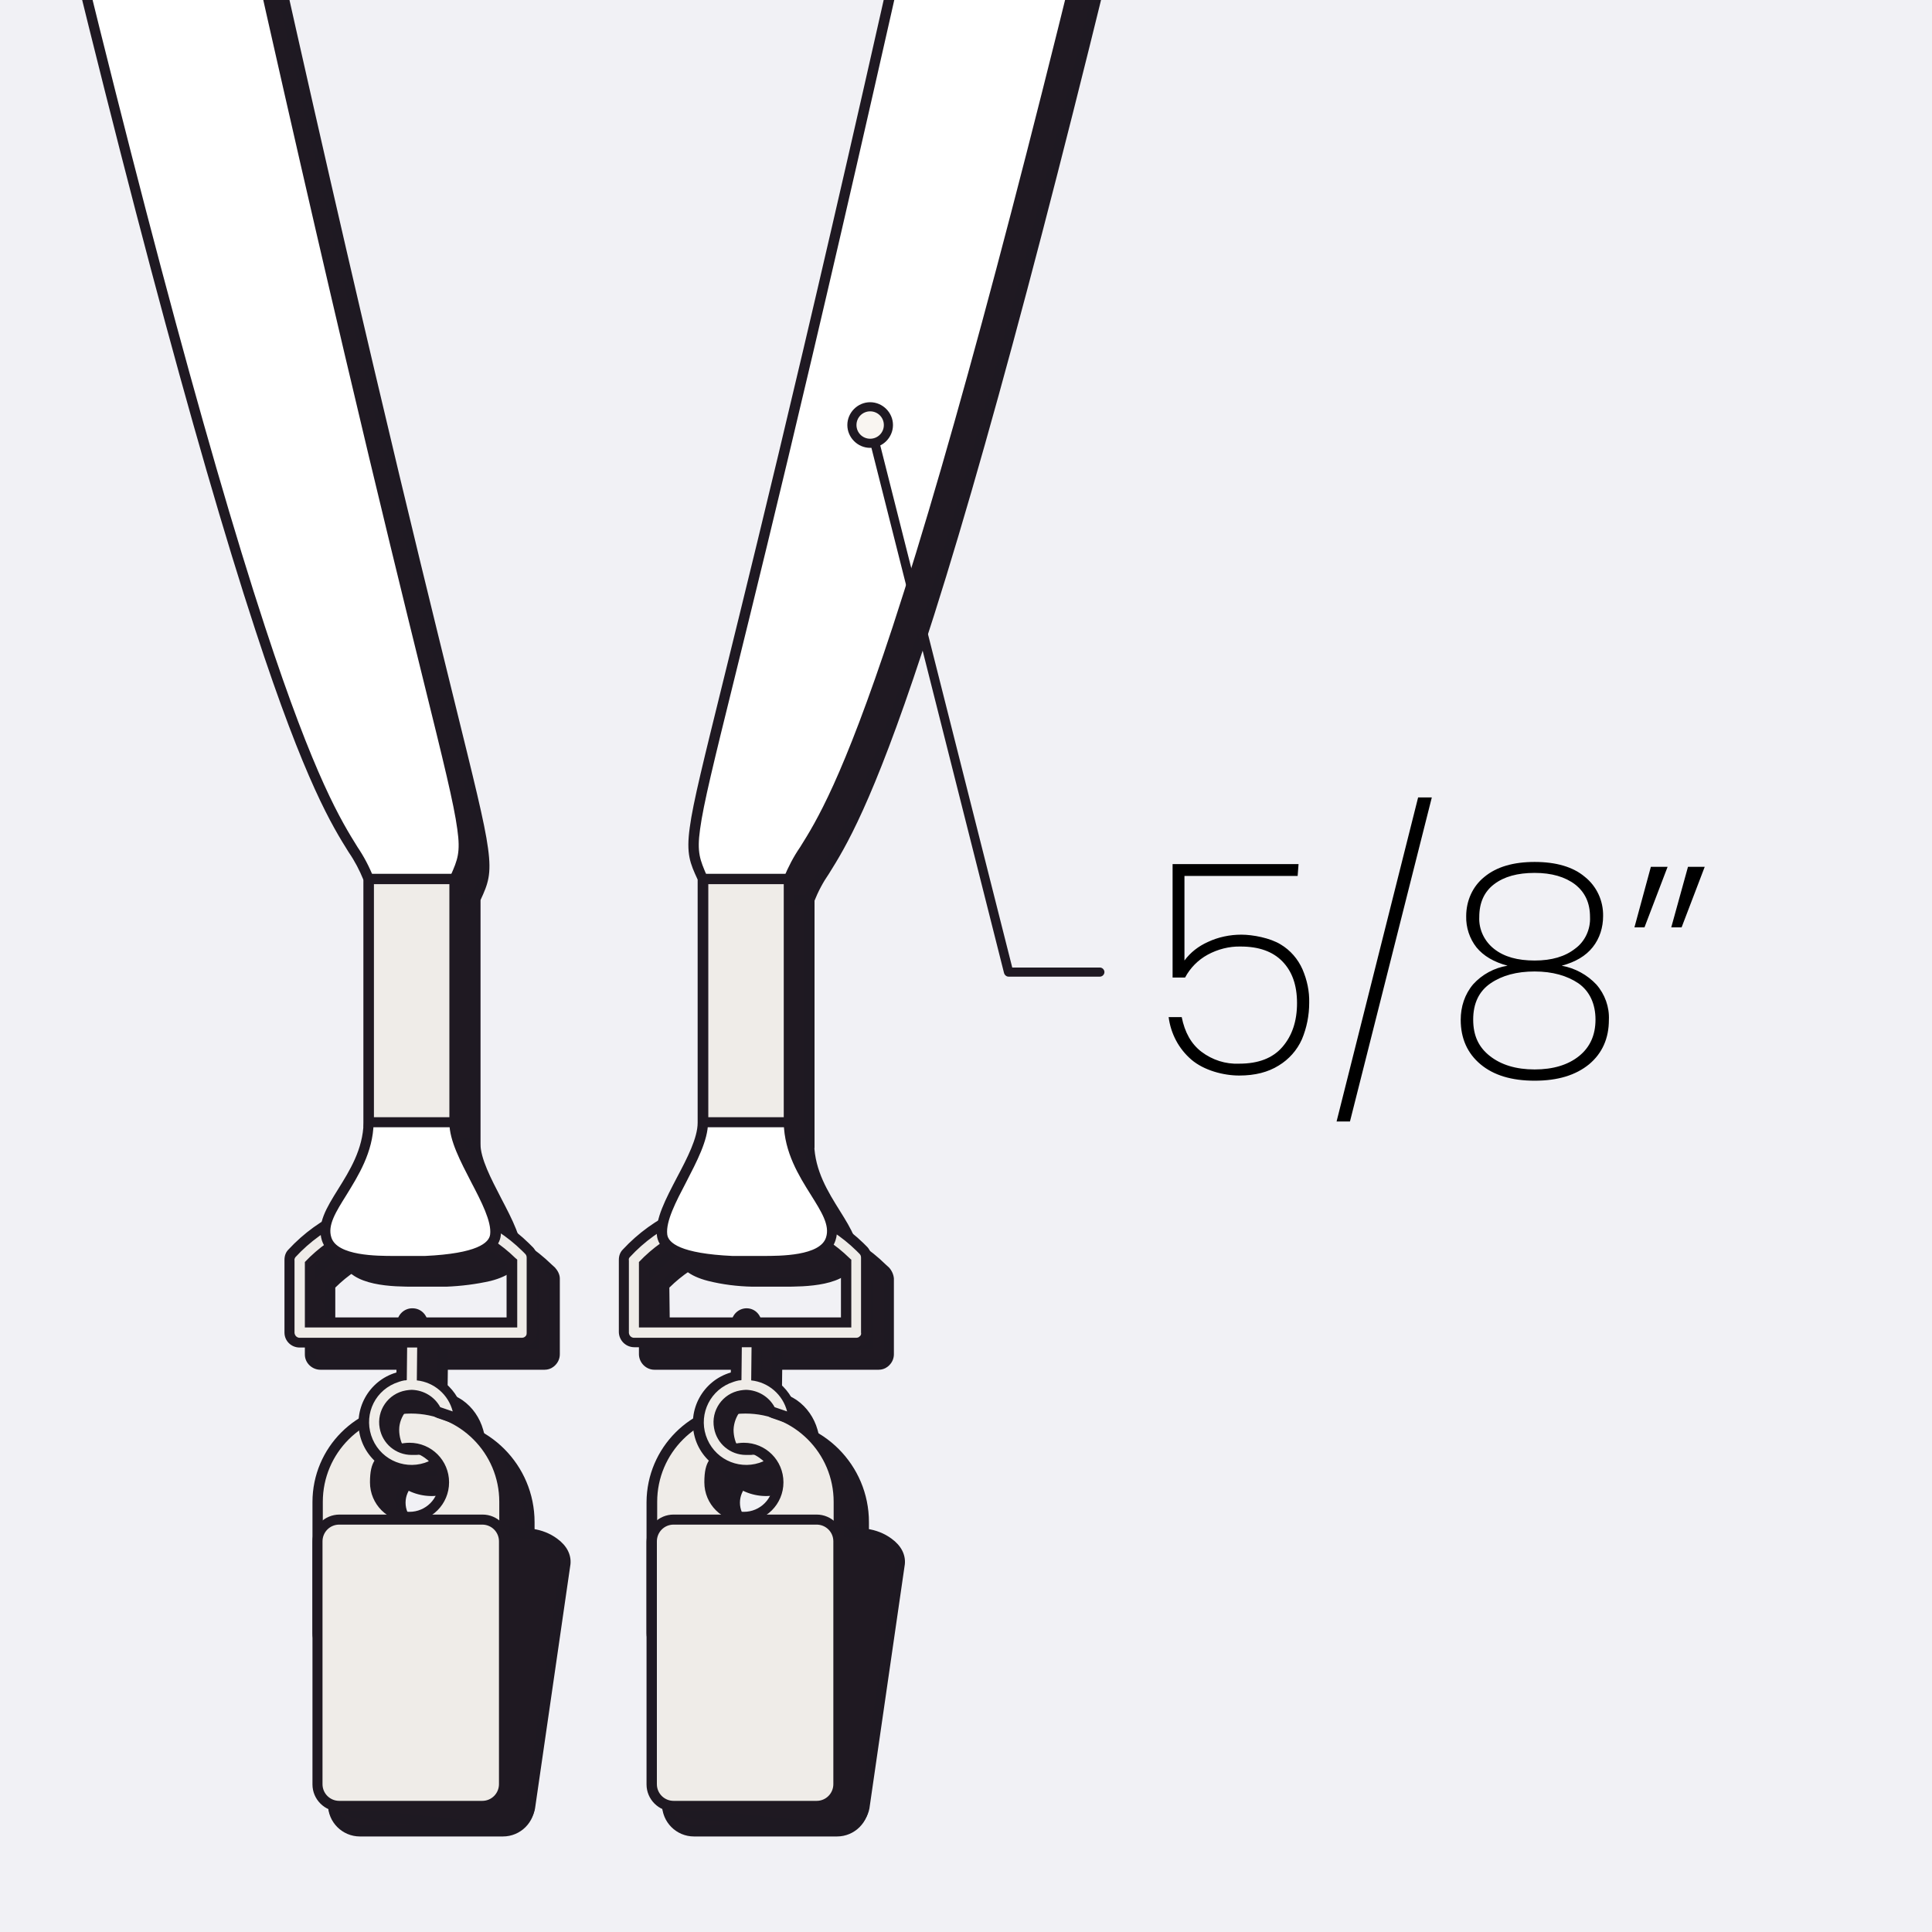
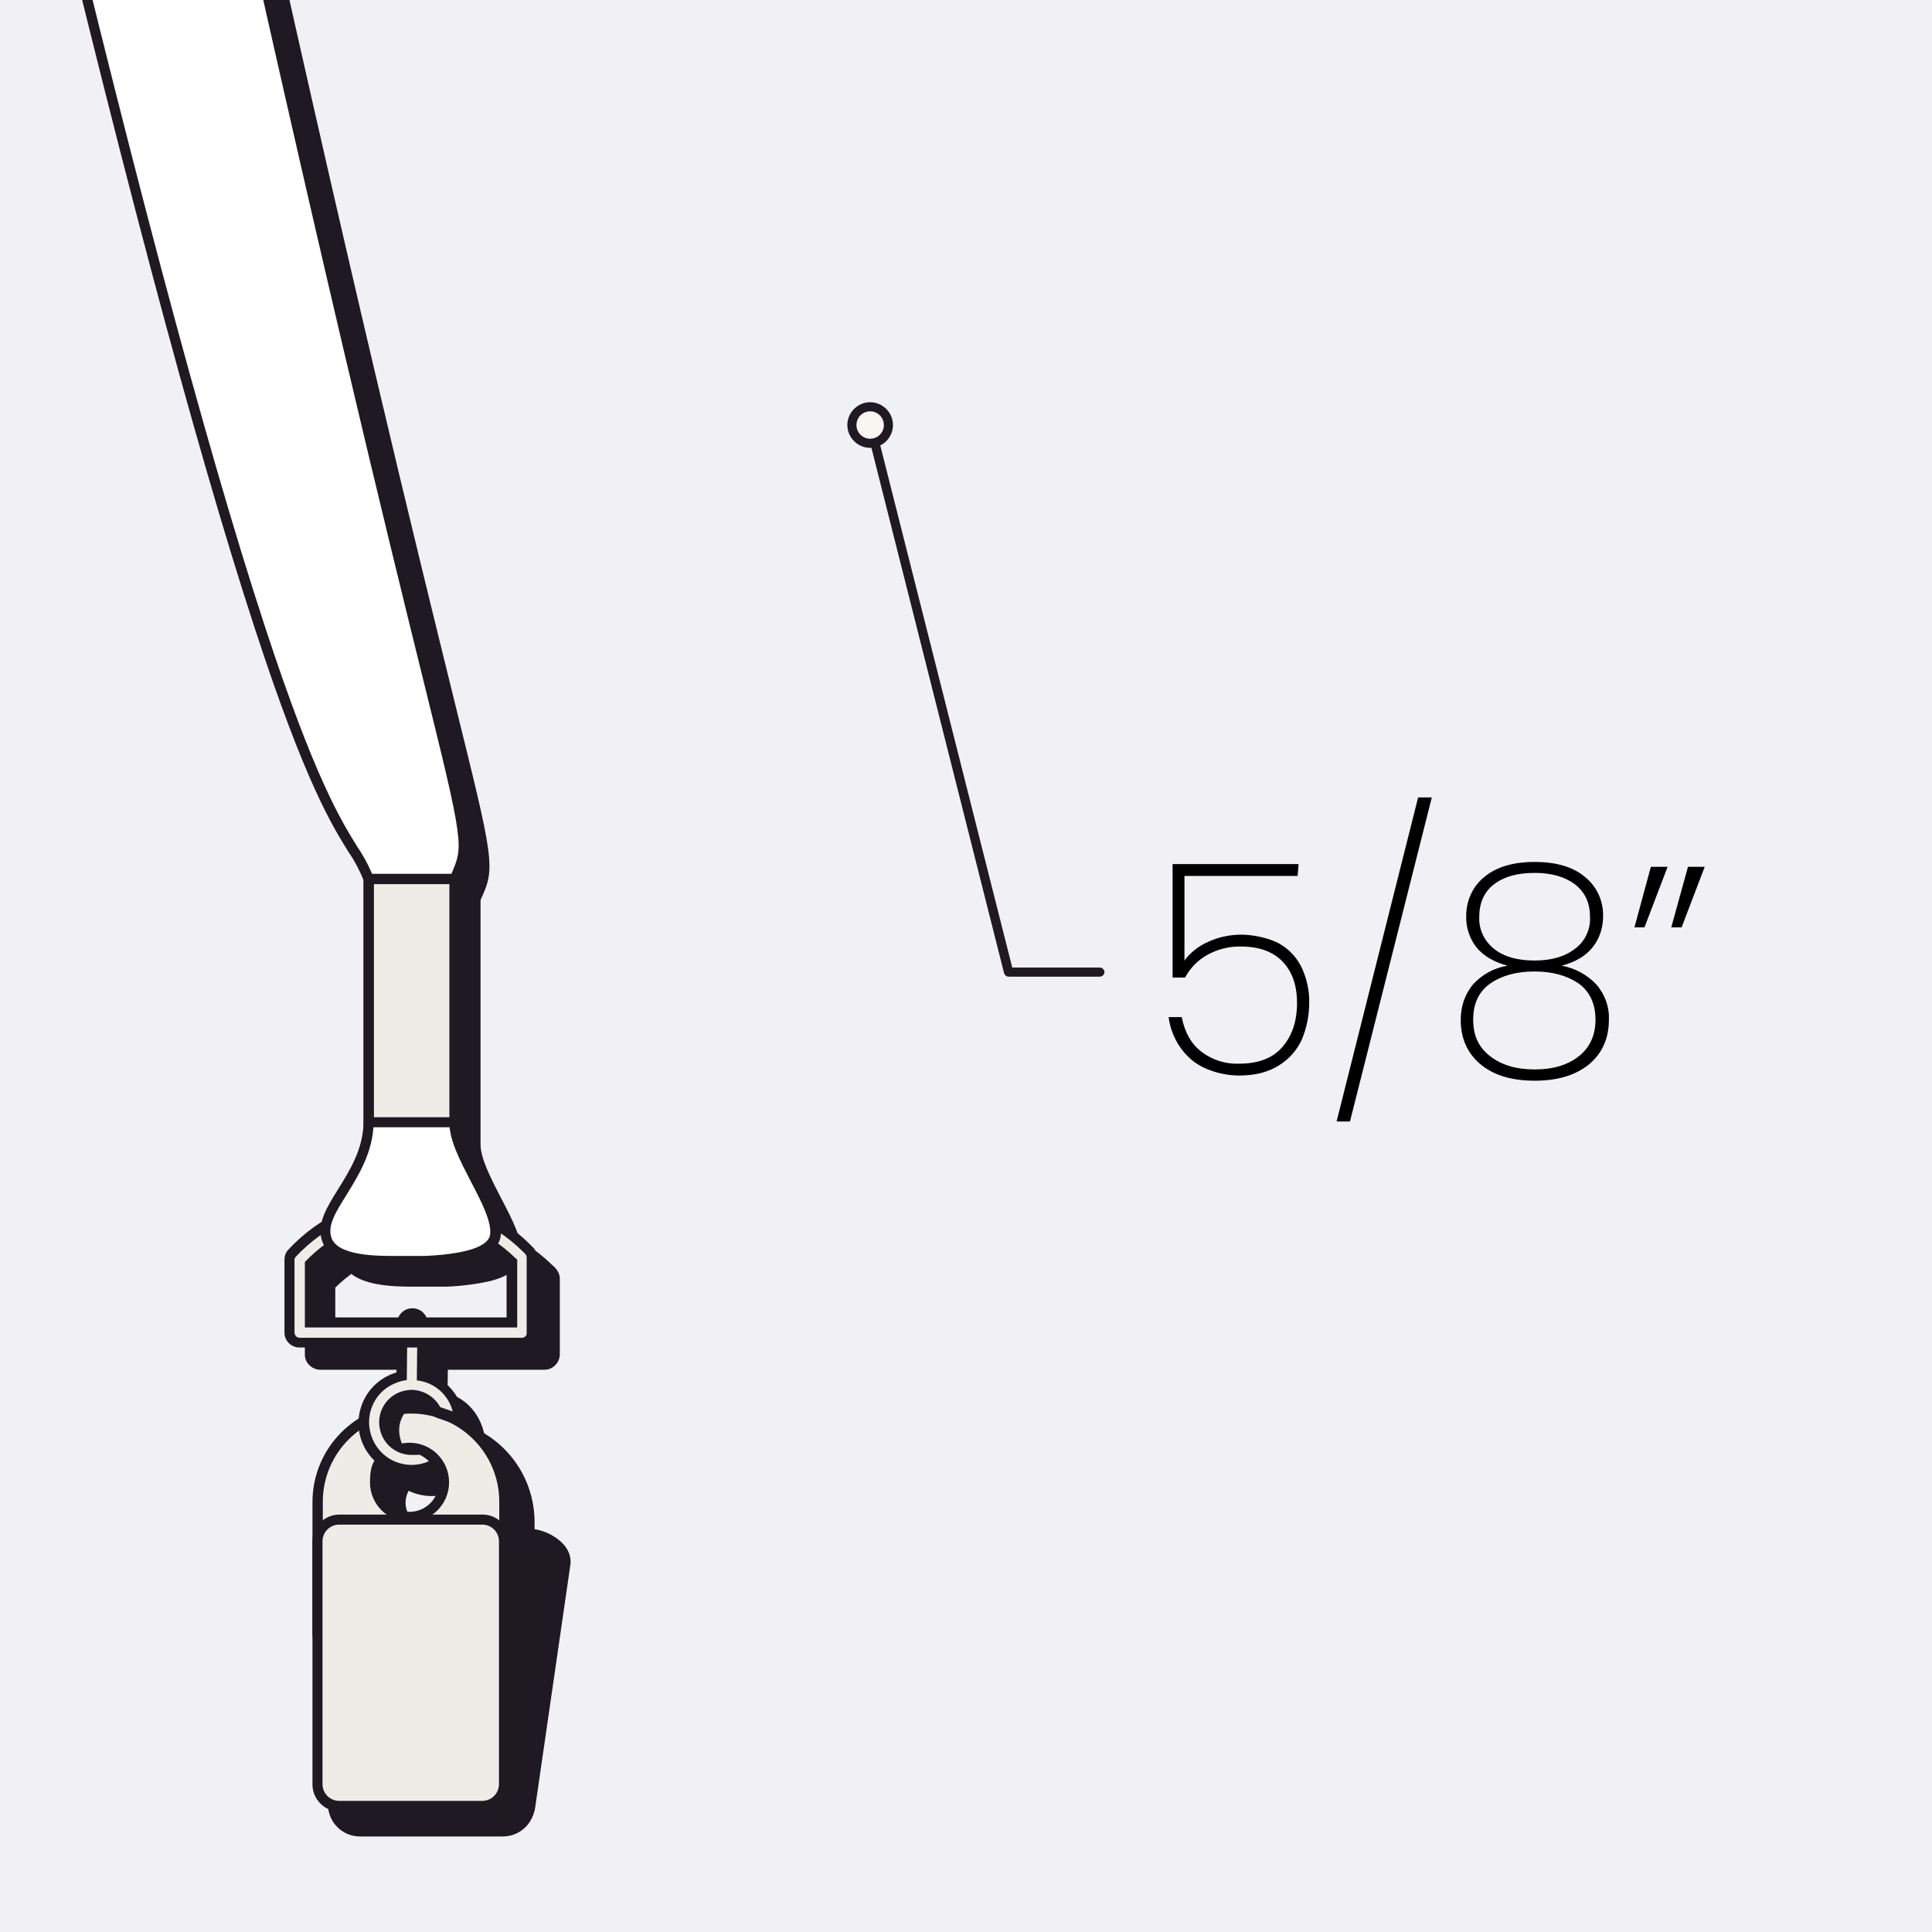
<svg xmlns="http://www.w3.org/2000/svg" id="Layer_1" data-name="Layer 1" version="1.1" viewBox="0 0 635 635">
  <defs>
    <style>
      .cls-1 {
        fill: #f9f5f1;
      }

      .cls-1, .cls-2, .cls-3, .cls-4, .cls-5, .cls-6, .cls-7, .cls-8 {
        stroke-width: 0px;
      }

      .cls-2 {
        fill: #f1f1f5;
      }

      .cls-3 {
        fill: #efece8;
      }

      .cls-9 {
        clip-path: url(#clippath);
      }

      .cls-4 {
        fill: none;
      }

      .cls-5 {
        fill: #1e1922;
      }

      .cls-10 {
        clip-path: url(#clippath-1);
      }

      .cls-6 {
        fill: #000;
      }

      .cls-7 {
        fill: #1f1922;
      }

      .cls-8 {
        fill: #fff;
      }
    </style>
    <clipPath id="clippath">
-       <rect class="cls-4" x="6.7" y="0" width="374.2" height="621.7" />
-     </clipPath>
+       </clipPath>
    <clipPath id="clippath-1">
      <rect class="cls-4" x="6.7" y="0" width="374.2" height="621.7" />
    </clipPath>
  </defs>
  <g id="Group_6214" data-name="Group 6214">
    <g id="Group_5921" data-name="Group 5921">
      <rect id="Rectangle_7779" data-name="Rectangle 7779" class="cls-2" y="0" width="635" height="635" />
      <g id="Group_5920" data-name="Group 5920">
        <g>
          <g class="cls-9">
            <g id="Group_5919" data-name="Group 5919">
              <path id="Path_654008" data-name="Path 654008" class="cls-7" d="M266,295.8c8-22.2,25.2-2.8,112.9-373.5h-61.1c-82.2,373.7-89,352.7-79.9,373.5v80c0,11-14.5,27.5-13.4,36.8.8,7,14.9,8.2,23,8.6h9.1c6.6,0,20.9.2,23.3-7.2,3.1-9.9-13.4-20.3-13.8-38.2v-80Z" />
              <path id="Path_654009" data-name="Path 654009" class="cls-5" d="M257.5,422.9h-10.2c-4.9-.1-9.8-.7-14.6-1.9-6.2-1.6-9.6-4.4-10-8.2-.6-5.3,2.9-11.9,6.6-19,3.3-6.4,6.8-13,6.8-18v-79.9c-2.5-5.4-3.8-8.4-2.6-17.1,1.1-8.3,4.6-22.2,11.4-49.8,11.7-47.5,33.6-135.9,71.2-307l.3-1.3h64.6l-.5,2.1c-31.3,132.4-57.3,230.4-77.3,291.2-16.6,50.5-25.4,64.6-30.7,73.1-2,2.9-3.6,5.9-4.9,9.2v79.7c.2,8.8,4.6,15.8,8.4,21.9,3.8,6.1,7.1,11.3,5.3,16.8-2.6,8.2-16.9,8.2-23.8,8.2M247.4,419.5h10.1c5.6,0,18.8,0,20.7-6.1,1.3-4-1.5-8.4-5-14-3.9-6.2-8.7-13.9-8.9-23.6v-80.6c1.5-3.6,3.2-6.9,5.4-10.1,5.2-8.3,13.9-22.2,30.4-72.4,19.8-60.4,45.6-157.5,76.7-288.8h-57.7c-37.5,170.3-59.2,258.4-70.9,305.8-6.8,27.5-10.2,41.3-11.3,49.5-1.1,7.8,0,10.1,2.2,15.3l.4.9v80.3c0,5.8-3.7,12.8-7.2,19.6-3.3,6.3-6.7,12.8-6.2,17.1.3,2.9,4.2,6.4,21.3,7.1" />
              <path id="Path_654010" data-name="Path 654010" class="cls-7" d="M215.1,448.5h0c-1.8,0-3.3-1.5-3.3-3.3v-24c-.1-.8.2-1.7.8-2.3,9.9-10.7,23.7-17,38.3-17.3h1.5c14.1,0,27.6,5.5,37.7,15.3l1.1,1c.6.6,1,1.5,1,2.4v24.9c.1.9-.2,1.7-.9,2.4-.2.1-.3.3-.5.4-.6.4-1.2.6-1.9.6h-73.8ZM285.4,441.8v-20.1h-.1c-8.8-8.6-20.7-13.4-33-13.4h-1.3c-12.3.3-24,5.4-32.6,14.3v19.3h67Z" />
              <path id="Path_654011" data-name="Path 654011" class="cls-5" d="M252.3,403.2c13.6,0,26.7,5.3,36.5,14.8l1.1,1c.3.3.5.7.5,1.2v24.9c.1.4,0,.9-.4,1.2-.1.1-.2.1-.3.2-.3.2-.6.3-.9.3h-73.6c-.9,0-1.7-.7-1.7-1.7h0v-24c-.1-.4,0-.8.4-1.1,9.6-10.4,22.9-16.5,37.1-16.8h1.3M216.8,443.5h70.3v-22.5c-.1,0-.7-.5-.7-.5-9.1-8.9-21.4-13.9-34.2-13.9h-1.3c-13,.3-25.3,5.8-34.3,15.2l.2,21.7M252.3,399.9h-1.5c-15,.4-29.3,6.8-39.5,17.9-.9.9-1.3,2.2-1.3,3.4v24c.1,2.8,2.4,5,5.1,5h73.7c1,0,2-.3,2.8-.9.3-.2.5-.4.7-.6,1-1,1.5-2.3,1.5-3.6v-24.9c-.1-1.3-.7-2.6-1.6-3.6l-1.1-1c-10.3-10.1-24.3-15.8-38.8-15.7M220,423.2c8.3-8.2,19.4-13,31-13.3h1.3c11.7,0,22.9,4.5,31.4,12.5v17.8c.1,0-63.5,0-63.5,0l-.2-17Z" />
              <path id="Path_654012" data-name="Path 654012" class="cls-7" d="M226.9,551c-4.2,0-7.6-3.4-7.6-7.6v-43.1c0-17.9,14.5-32.3,32.3-32.3s32.3,14.5,32.3,32.3v43.1c0,4.2-3.4,7.6-7.6,7.6h-49.4ZM251.2,484.2c-5.3,0-9.7,4.3-9.6,9.7,0,5.3,4.3,9.7,9.7,9.6,5.3,0,9.7-4.3,9.6-9.7,0-1.9-.6-3.7-1.6-5.3-1.8-2.6-4.8-4.3-8.1-4.3" />
              <path id="Path_654013" data-name="Path 654013" class="cls-5" d="M251.6,469.6c16.9,0,30.7,13.7,30.7,30.7v43.1c0,3.3-2.7,5.9-5.9,5.9h-49.6c-3.3,0-5.9-2.7-5.9-5.9v-43.1c0-16.9,13.8-30.7,30.7-30.7M251.2,505.2c6.3,0,11.3-5.1,11.3-11.3s-5.1-11.3-11.3-11.3-11.3,5.1-11.3,11.3.7,4.4,1.9,6.2c2,3.2,5.6,5.1,9.4,5.1M251.6,466.3c-18.8,0-34,15.2-34,34v43.1c0,5.1,4.1,9.2,9.2,9.2h49.6c5.1,0,9.2-4.1,9.2-9.2v-43.1c0-18.8-15.2-34-34-34M251.2,501.9c-4.4,0-8-3.6-8-8s3.6-8,8-8,8,3.6,8,8-1.4,5.2-3.6,6.7c-1.3.8-2.8,1.3-4.4,1.3" />
              <path id="Path_654014" data-name="Path 654014" class="cls-7" d="M251.9,490c-8.6,0-15.6-7-15.6-15.7s5.2-13.7,12.4-15.3l.2-17.4c0-1.8,1.6-3.3,3.4-3.2,1.8,0,3.2,1.5,3.2,3.3l-.2,17.4c2,.4,3.9,1.2,5.6,2.4,3,2.1,5.2,5.2,6.1,8.8l.8,3-7.6-2.6-.3-.6c-.7-1.3-1.6-2.3-2.8-3.2-4.1-2.8-9.7-1.8-12.5,2.3-2.8,4.1-1.8,9.7,2.3,12.5,1.5,1,3.3,1.6,5.1,1.6s1.2-.1,1.8-.2h0c1.6,0,5.2,2.2,5.5,3.6l.3,1.3-1.3.6c-2.2.9-4.3,1.4-6.4,1.4" />
              <path id="Path_654015" data-name="Path 654015" class="cls-5" d="M252.1,440c.9,0,1.7.7,1.7,1.7l-.2,18.9c5.7.6,10.4,4.7,11.8,10.2l-4.1-1.4c-.8-1.5-1.9-2.8-3.3-3.7-1.8-1.3-3.9-1.9-6.1-1.9s-1.3.1-1.9.2c-5.8,1-9.7,6.5-8.6,12.3.5,2.8,2.1,5.3,4.4,6.9,1.8,1.3,3.9,1.9,6.1,1.9s1.4-.1,2.1-.2h.1c.8,0,3.8,2.2,3.5,2.3-7.1,3.1-15.3-.1-18.4-7.2-2-4.5-1.4-9.6,1.4-13.6,2.1-3,5.4-5.1,9-5.7.3,0,.5,0,.8-.1l.2-18.8c-.1-1,.6-1.8,1.5-1.8M252.1,436.7h0c-2.7,0-5,2.2-5,5l-.2,16.1c-9.2,2.7-14.4,12.3-11.7,21.5s12.3,14.4,21.5,11.7c.7-.2,1.4-.5,2.1-.8l2.5-1.1-.5-2.7c-.5-2.4-5-4.9-6.7-4.9h-.7c-.5.2-.9.2-1.4.2-4.1,0-7.4-3.3-7.4-7.3s2.6-6.7,6.1-7.3c.4-.1.9-.1,1.3-.1,2.7,0,5.2,1.5,6.5,3.9l.6,1.2,1.2.4,4.1,1.4,5.9,2-1.6-6c-1.1-3.9-3.5-7.4-6.8-9.7-1.5-1-3.1-1.8-4.9-2.3l.2-16.1c-.1-2.8-2.3-5.1-5.1-5.1h0Z" />
              <path id="Rectangle_7780" data-name="Rectangle 7780" class="cls-7" d="M226.3,504h50.7c3.9,0,7,3.1,7,7v83.5c0,3.9-3.1,7-7,7h-50.7c-3.9,0-7-3.1-7-7v-83.5c0-3.9,3.1-7,7-7Z" />
              <path id="Path_654016" data-name="Path 654016" class="cls-5" d="M275.1,505.6c4,0,7.2,3.2,7.2,7.2v79.8c0,4-3.2,7.2-7.2,7.2h-47c-4,0-7.2-3.2-7.2-7.2h0v-79.8c0-4,3.2-7.2,7.2-7.2h47ZM275.1,502.3h-47c-5.8,0-10.5,4.7-10.5,10.5v79.8c0,5.8,4.7,10.5,10.5,10.5h47c5.8,0,10.5-4.7,10.5-10.5v-79.8c0-5.8-4.7-10.5-10.5-10.5" />
              <path id="Path_654017" data-name="Path 654017" class="cls-5" d="M275.1,506.1c4,0,7.2,3.2,7.2,7.2v79.8c0,4-3.2,7.2-7.2,7.2h-47c-4,0-7.2-3.2-7.2-7.2h0v-79.8c0-4,3.2-7.2,7.2-7.2h47ZM275.1,502.8h-47c-5.8,0-10.5,4.7-10.5,10.5v79.8c0,5.8,4.7,10.5,10.5,10.5h47c5.8,0,10.5-4.7,10.5-10.5v-79.8c0-5.8-4.7-10.5-10.5-10.5" />
              <path id="Path_654018" data-name="Path 654018" class="cls-7" d="M274.5,601.2l-46.7-5c-4.9-.5-8.4-4.9-7.9-9.8l8.4-79.3c.5-4.5,4.3-7.9,8.8-7.9l47.7,5c4.8.5,11.5,4.5,10.9,9.7l-11.5,79.5c-.5,4.5-4.3,7.9-8.8,7.8h-.9Z" />
              <path id="Path_654019" data-name="Path 654019" class="cls-5" d="M237.2,500.9h.8l46.7,5c3.9.4,9.9,3.9,9.5,7.8l-11.5,79.4c-.4,3.7-3.5,6.4-7.1,6.4h-.8l-46.7-5c-3.9-.4-6.8-3.9-6.4-7.9h0l8.4-79.3c.3-3.7,3.4-6.4,7.1-6.4M237.2,497.5h0c-5.4,0-9.9,4.1-10.4,9.4l-8.4,79.3c-.6,5.8,3.5,10.9,9.3,11.6h0l46.7,5c.4,0,.7,0,1.1,0,5.4,0,9.9-4.1,10.4-9.4l11.5-79.3c.3-3.1-1.2-6.1-4.4-8.4-2.3-1.7-5.1-2.8-8-3.2l-46.7-5c-.4,0-.7,0-1.1,0" />
-               <path id="Path_654020" data-name="Path 654020" class="cls-3" d="M244.9,462.9c-16.9,0-30.7,13.7-30.7,30.7h0v43.1c0,3.3,2.7,5.9,5.9,5.9h49.5c3.3,0,5.9-2.6,5.9-5.9h0v-43.1c.1-16.9-13.6-30.7-30.6-30.7h0M250.7,496.6c-5.2,3.4-12.3,2-15.7-3.3-3.4-5.2-2-12.3,3.3-15.7,5.2-3.4,12.2-2,15.7,3.2,3.4,5.4,1.9,12.4-3.3,15.8" />
              <path id="Path_654021" data-name="Path 654021" class="cls-7" d="M244.9,461.3c17.9,0,32.3,14.5,32.4,32.4v43.1c0,4.2-3.4,7.6-7.6,7.6h-49.6c-4.2,0-7.6-3.4-7.6-7.6v-43.1c.1-17.9,14.6-32.4,32.4-32.4ZM269.7,541c2.4,0,4.3-1.9,4.3-4.3h0v-43.1c0-16-13-29-29-29s-29,13-29,29h0v43.1c0,2.4,1.9,4.3,4.3,4.3h49.4ZM244.5,474.2c7.2,0,13,5.8,13,13s-5.8,13-13,13-13-5.8-13-13,2.2-8.5,5.9-10.9c2.1-1.4,4.6-2.1,7.1-2.1h0ZM244.5,496.9c5.3,0,9.7-4.3,9.6-9.7,0-5.3-4.3-9.7-9.7-9.6s-9.7,4.3-9.6,9.7c0,1.9.6,3.7,1.6,5.3,1.8,2.6,4.8,4.3,8.1,4.3h0Z" />
              <path id="Path_654022" data-name="Path 654022" class="cls-3" d="M245.2,483.3c-8.6,0-15.6-7-15.6-15.6s5.2-13.7,12.4-15.3l.2-17.4c0-1.8,1.6-3.3,3.4-3.2,1.8,0,3.2,1.5,3.2,3.3l-.2,17.4c2,.4,3.9,1.2,5.6,2.4,3,2.1,5.2,5.2,6.1,8.8.2.9-.3,1.8-1.2,2-.1,0-.3.1-.4.1-.2,0-.4,0-.5-.1l-4.1-1.4c-.4-.1-.7-.4-.9-.8-.7-1.3-1.6-2.3-2.8-3.2-4.1-2.8-9.7-1.8-12.5,2.3-2.8,4.1-1.8,9.7,2.3,12.5,1.5,1,3.3,1.6,5.1,1.6s1.2-.1,1.8-.2h0c1.6,0,5.2,2.2,5.5,3.6.2.8-.3,1.6-1,1.9-2.2.8-4.3,1.3-6.4,1.3" />
              <path id="Path_654023" data-name="Path 654023" class="cls-7" d="M245.4,433.3c.9,0,1.6.7,1.7,1.6h0l-.2,18.8c5.7.6,10.4,4.7,11.8,10.2l-4.1-1.4c-1.9-3.5-5.5-5.6-9.4-5.7-.6,0-1.2.1-1.9.2-5.8,1-9.7,6.6-8.6,12.4.9,5.1,5.3,8.8,10.5,8.8s1.4-.1,2.1-.2h.1c.8,0,3.8,2.2,3.5,2.3-7.1,3.1-15.3-.1-18.4-7.2-3.1-7.1.1-15.3,7.2-18.4,1-.4,2.1-.8,3.2-1,.3,0,.5,0,.8-.1l.2-18.8c-.2-.7.6-1.5,1.5-1.5M245.4,430c-2.7,0-5,2.2-5,5l-.2,16.1c-9.2,2.7-14.4,12.3-11.8,21.4s12.3,14.4,21.4,11.8c.7-.2,1.5-.5,2.2-.8,1.4-.6,2.3-2.2,1.9-3.8-.5-2.4-5-4.9-6.7-4.9s-.5,0-.7.1c-.5.1-1,.1-1.4.2-1.5,0-3-.5-4.2-1.3-3.3-2.3-4.1-6.9-1.8-10.2,1.4-2,3.6-3.1,6-3.1s5.2,1.5,6.5,3.9c.4.7,1.1,1.3,1.9,1.6l4.1,1.4c.3.1.7.2,1.1.2,1.8,0,3.3-1.5,3.3-3.3s0-.6-.1-.8c-1.1-3.9-3.5-7.4-6.8-9.7-1.5-1-3.1-1.8-4.9-2.3l.2-16.1c0-3.1-2.2-5.4-5-5.4h0" />
              <path id="Path_654024" data-name="Path 654024" class="cls-3" d="M275.6,506.1v79.8c0,4-3.2,7.2-7.2,7.2h-47c-4,0-7.2-3.2-7.2-7.2v-79.8c0-4,3.2-7.2,7.2-7.2h47c4,0,7.2,3.2,7.2,7.2" />
              <path id="Rectangle_7782" data-name="Rectangle 7782" class="cls-7" d="M221.4,497.8h47c4.9,0,8.9,4,8.9,8.9v79.8c0,4.9-4,8.9-8.9,8.9h-47c-4.9,0-8.9-4-8.9-8.9v-79.8c.1-5,4-8.9,8.9-8.9ZM268.4,591.9c3.1,0,5.5-2.5,5.5-5.5v-79.8c0-3.1-2.5-5.5-5.5-5.5h-47c-3.1,0-5.5,2.5-5.5,5.5v79.8c0,3.1,2.5,5.5,5.5,5.5h47Z" />
              <path id="Path_654025" data-name="Path 654025" class="cls-3" d="M208.4,441.3c-1.8,0-3.3-1.5-3.3-3.3v-23.8c-.1-.8.2-1.6.8-2.3,9.8-10.7,23.5-16.9,38-17.2h1.5c14,0,27.4,5.4,37.3,15.2l1,1c.6.6,1,1.5,1,2.4v24.7c.1.9-.3,1.7-.9,2.4-.6.6-1.5.9-2.4,1h-73ZM278.1,434.7v-20c-8.9-8.5-20.6-13.3-32.9-13.4h-1.3c-12.2.3-23.9,5.4-32.4,14.1v19.2c.1,0,66.6,0,66.6,0Z" />
              <path id="Path_654026" data-name="Path 654026" class="cls-7" d="M245.3,396.4c13.5,0,26.5,5.2,36.2,14.7l1,1c.3.3.5.7.5,1.2v24.7c.1.4,0,.9-.4,1.2-.1.1-.2.1-.2.2-.3.2-.6.3-.9.3h-73.1c-.9,0-1.6-.7-1.7-1.6h0v-23.8c-.1-.4,0-.8.3-1.1,9.5-10.3,22.8-16.3,36.8-16.7.5-.1,1-.1,1.5-.1M210,436.3h69.8v-22.3c-.1,0-.6-.5-.6-.5-9.1-8.9-21.2-13.8-33.9-13.8h-1.3c-12.9.3-25.1,5.7-34,15.1v21.5M245.3,393h-1.5c-14.9.3-29,6.8-39.1,17.7-.9.9-1.3,2.1-1.3,3.4v23.8c.1,2.7,2.3,4.9,5.1,4.9h73c1,0,2-.3,2.8-.8l.2-.2.4-.4c1-.9,1.5-2.2,1.5-3.6v-24.7c-.1-1.3-.6-2.6-1.6-3.5l-1-1c-10.3-10-24.1-15.6-38.5-15.6M213.3,416.2c8.2-8.2,19.2-12.9,30.8-13.2h1.2c11.6,0,22.7,4.4,31.1,12.4v17.6c0,0-63,0-63,0v-16.8Z" />
              <path id="Path_654027" data-name="Path 654027" class="cls-7" d="M237.1,465c-.7,1.2-.8,2.7-.5,4,.6,2.4,6.2,7.1,6.2,7.1-1.1-1.9-1.7-4-1.7-6.2.1-2.3.9-4.4,2.3-6.2l-6.3,1.3Z" />
              <rect id="Rectangle_7783" data-name="Rectangle 7783" class="cls-7" x="237.8" y="295.7" width="28.2" height="80" />
              <path id="Path_654030" data-name="Path 654030" class="cls-5" d="M236.2,294h31.5v83.3h-31.5v-83.3ZM264.3,297.3h-24.8v76.7h24.8v-76.7Z" />
              <rect id="Rectangle_7784" data-name="Rectangle 7784" class="cls-7" x="237.8" y="295.7" width="28.2" height="80" />
              <path id="Path_654031" data-name="Path 654031" class="cls-5" d="M236.2,294h31.5v83.3h-31.5v-83.3ZM264.3,297.3h-24.8v76.7h24.8v-76.7Z" />
              <path id="Path_654034" data-name="Path 654034" class="cls-8" d="M259.2,289.1c7.9-22.2,25.2-2.8,112.9-373.5h-61.1c-82.2,373.7-89,352.8-79.9,373.5v80c0,11-14.5,27.5-13.4,36.8.8,7,14.9,8.2,23,8.6h9.1c6.6,0,20.9.2,23.3-7.2,3.1-9.9-13.4-20.3-13.8-38.2v-80Z" />
              <path id="Path_654035" data-name="Path 654035" class="cls-7" d="M250.7,416.1h-10.2c-4.9-.1-9.8-.7-14.6-1.9-6.2-1.6-9.6-4.4-10-8.2-.6-5.3,2.9-11.9,6.6-19,3.4-6.4,6.8-13,6.8-18v-79.9c-2.5-5.4-3.8-8.4-2.6-17.1,1.1-8.3,4.6-22.2,11.4-49.8,11.7-47.5,33.6-135.9,71.2-307l.3-1.3h64.6l-.5,2.1c-31.3,132.4-57.3,230.3-77.2,291.1-16.6,50.5-25.4,64.6-30.7,73.1-2,2.9-3.6,5.9-4.9,9.2v79.6c.2,8.8,4.6,15.8,8.4,21.9,3.8,6.1,7.1,11.3,5.3,16.8-2.7,8.4-17,8.4-23.9,8.4M240.7,412.8h10.1c5.6,0,18.8,0,20.7-6.1,1.3-4-1.5-8.4-5-14-3.9-6.2-8.7-13.9-8.9-23.6v-80.6c1.5-3.6,3.2-6.9,5.4-10.1,5.2-8.3,13.9-22.2,30.4-72.4,19.8-60.4,45.6-157.5,76.7-288.8h-57.7c-37.6,170.3-59.3,258.4-71,305.8-6.8,27.5-10.2,41.3-11.3,49.5-1.1,7.8,0,10.1,2.2,15.3l.4.9v80.3c0,5.8-3.7,12.8-7.2,19.6-3.3,6.3-6.7,12.8-6.2,17.1.3,2.8,4.3,6.3,21.4,7.1" />
              <rect id="Rectangle_7785" data-name="Rectangle 7785" class="cls-3" x="231.1" y="288.9" width="28.2" height="80" />
              <path id="Path_654036" data-name="Path 654036" class="cls-7" d="M229.4,287.2h31.5v83.3h-31.5v-83.3ZM257.6,290.6h-24.8v76.6h24.8v-76.6Z" />
            </g>
          </g>
          <g class="cls-10">
            <g id="Group_5919-2" data-name="Group 5919">
              <path id="Path_654008-2" data-name="Path 654008" class="cls-7" d="M128,375.8c-.4,17.9-17,28.3-13.8,38.2,2.4,7.4,16.7,7.2,23.3,7.2h9c8.1-.4,22.2-1.6,23-8.6,1.1-9.4-13.4-25.9-13.4-36.8v-80c9.1-20.8,2.2.2-79.9-373.5H15.1c87.7,370.7,104.9,351.3,112.9,373.5v80Z" />
              <path id="Path_654009-2" data-name="Path 654009" class="cls-5" d="M136.4,422.9c-6.9,0-21.2,0-23.9-8.4-1.7-5.5,1.5-10.7,5.3-16.8,3.8-6.1,8.2-13.1,8.4-21.9v-79.7c-1.3-3.2-2.9-6.3-4.9-9.2-5.3-8.4-14.2-22.6-30.7-73.1C70.8,153.1,44.8,55.1,13.4-77.3l-.5-2.1h64.6l.3,1.3c37.6,171.2,59.5,259.6,71.2,307.1,6.8,27.6,10.3,41.5,11.4,49.8,1.2,8.7,0,11.7-2.5,17.1v.3c0,0,0,79.6,0,79.6,0,5,3.5,11.6,6.8,18,3.7,7.1,7.2,13.7,6.6,19-.4,3.8-3.8,6.6-10,8.2-4.8,1.1-9.7,1.7-14.6,1.9h-10.2M146.5,419.5c17.1-.8,21.1-4.3,21.4-7.1.5-4.2-2.9-10.8-6.2-17.1-3.5-6.8-7.2-13.7-7.2-19.6v-80.3l.4-.9c2.3-5.2,3.3-7.6,2.2-15.3-1.1-8.2-4.5-22-11.3-49.5-11.7-47.3-33.5-135.4-71-305.7H17.1C48.3,55.3,74.1,152.5,93.9,212.8c16.4,50.1,25.2,64,30.4,72.4,2.1,3.1,3.9,6.5,5.3,10.1v.3c0,0,0,80.3,0,80.3-.2,9.7-5.1,17.4-8.9,23.6-3.5,5.6-6.3,10-5,14,1.9,6.1,15.1,6.1,20.7,6.1h10" />
              <path id="Path_654010-2" data-name="Path 654010" class="cls-7" d="M105.3,448.5h0c-1.8,0-3.3-1.5-3.3-3.3v-24c0-.8.2-1.7.8-2.3,9.9-10.7,23.7-17,38.3-17.3h1.5c14.1,0,27.6,5.5,37.7,15.3l1.1,1c.6.6,1,1.5,1,2.4v24.9c0,.9-.2,1.7-.9,2.4-.2.1-.3.3-.5.4-.6.4-1.2.6-1.9.6h-73.8ZM175.6,441.8v-20.1h0c-8.8-8.6-20.7-13.4-33-13.4h-1.3c-12.3.3-24,5.4-32.6,14.3v19.3h67Z" />
              <path id="Path_654011-2" data-name="Path 654011" class="cls-5" d="M142.5,403.2c13.6,0,26.7,5.3,36.5,14.8l1.1,1c.3.3.5.7.5,1.2v24.9c0,.4,0,.9-.4,1.2,0,.1-.2.1-.3.2-.3.2-.6.3-.9.3h-73.7c-.9,0-1.7-.7-1.7-1.7h0v-24c0-.4.1-.8.4-1.1,9.6-10.4,22.9-16.5,37.1-16.8h1.4M106.9,443.5h70.3v-22.5c0,0-.7-.5-.7-.5-9.1-8.9-21.4-13.9-34.2-13.9h-1.3c-13,.3-25.3,5.8-34.3,15.2l.2,21.7M142.5,399.9h-1.5c-15,.4-29.3,6.8-39.5,17.9-.9.9-1.3,2.2-1.3,3.4v24c0,2.8,2.4,5,5.1,5h73.7c1,0,2-.3,2.8-.9.3-.2.5-.4.7-.6,1-1,1.5-2.3,1.5-3.6v-24.9c0-1.3-.7-2.6-1.6-3.6l-1.1-1c-10.4-10.1-24.3-15.8-38.8-15.7M110.2,423.2c8.3-8.2,19.4-13,31-13.3h1.3c11.7,0,22.9,4.5,31.4,12.5v17.8c0,0-63.7,0-63.7,0v-17Z" />
              <path id="Path_654012-2" data-name="Path 654012" class="cls-7" d="M117,551c-4.2,0-7.6-3.4-7.6-7.6v-43.1c0-17.9,14.5-32.3,32.3-32.3s32.3,14.5,32.3,32.3v43.1c0,4.2-3.4,7.6-7.6,7.6h-49.4ZM141.3,484.2c-5.3,0-9.7,4.3-9.6,9.7,0,5.3,4.3,9.7,9.7,9.6,5.3,0,9.7-4.3,9.6-9.7,0-1.9-.6-3.7-1.6-5.3-1.8-2.6-4.8-4.3-8.1-4.3" />
              <path id="Path_654013-2" data-name="Path 654013" class="cls-5" d="M141.8,469.6c16.9,0,30.7,13.7,30.7,30.7v43.1c0,3.3-2.7,5.9-5.9,5.9h-49.6c-3.3,0-5.9-2.7-5.9-5.9v-43.1c0-16.9,13.7-30.7,30.7-30.7M141.3,505.2c6.3,0,11.3-5.1,11.3-11.3s-5.1-11.3-11.3-11.3-11.3,5.1-11.3,11.3.7,4.4,1.9,6.2c2.1,3.2,5.6,5.1,9.4,5.1M141.8,466.3c-18.8,0-34,15.2-34,34v43.1c0,5.1,4.1,9.2,9.2,9.2h49.5c5.1,0,9.2-4.1,9.2-9.2v-43.1c0-18.8-15.2-34-33.9-34M141.3,501.9c-4.4,0-8-3.6-8-8s3.6-8,8-8,8,3.6,8,8-1.4,5.2-3.6,6.7c-1.3.8-2.8,1.3-4.4,1.3" />
              <path id="Path_654014-2" data-name="Path 654014" class="cls-7" d="M142,490c-8.6,0-15.6-7-15.6-15.7s5.2-13.7,12.4-15.3l.2-17.4c0-1.8,1.6-3.3,3.4-3.2,1.8,0,3.2,1.5,3.2,3.3l-.2,17.4c2,.4,3.9,1.2,5.6,2.4,3,2.1,5.2,5.2,6.1,8.8l.8,3-7.6-2.6-.3-.6c-.7-1.3-1.6-2.3-2.8-3.2-4.1-2.8-9.7-1.8-12.5,2.3s-1.8,9.7,2.3,12.5c1.5,1,3.3,1.6,5.1,1.6s1.2-.1,1.8-.2h0c1.6,0,5.2,2.2,5.5,3.6l.3,1.3-1.3.6c-2.1.9-4.3,1.4-6.4,1.4" />
              <path id="Path_654015-2" data-name="Path 654015" class="cls-5" d="M142.2,440c.9,0,1.7.7,1.7,1.7l-.2,18.9c5.7.6,10.4,4.7,11.8,10.2l-4.1-1.4c-.8-1.5-1.9-2.8-3.3-3.7-1.8-1.3-3.9-1.9-6.1-1.9s-1.3.1-1.9.2c-5.8,1-9.7,6.5-8.6,12.3.5,2.8,2.1,5.3,4.4,6.9,1.8,1.3,3.9,1.9,6.1,1.9s1.4-.1,2.1-.2h0c.8,0,3.8,2.2,3.5,2.3-7.1,3.1-15.3-.1-18.4-7.2-2-4.5-1.4-9.6,1.4-13.6,2.1-3,5.4-5.1,9-5.7.3,0,.5,0,.8-.1l.2-18.8c0-1,.6-1.8,1.5-1.8M142.2,436.7h0c-2.7,0-5,2.2-5,5l-.2,16.1c-9.2,2.7-14.4,12.3-11.7,21.5s12.3,14.4,21.5,11.7c.7-.2,1.4-.5,2.1-.8l2.5-1.1-.5-2.7c-.5-2.4-5-4.9-6.7-4.9h-.7c-.5.2-.9.2-1.4.2-4.1,0-7.4-3.3-7.4-7.3s2.6-6.7,6.1-7.3c.4-.1.9-.1,1.3-.1,2.7,0,5.2,1.5,6.5,3.9l.6,1.2,1.2.4,4.1,1.4,5.9,2-1.6-6c-1.1-3.9-3.5-7.4-6.8-9.7-1.5-1-3.1-1.8-4.9-2.3l.2-16.1c0-2.8-2.3-5.1-5.1-5.1h0Z" />
              <path id="Rectangle_7780-2" data-name="Rectangle 7780" class="cls-7" d="M116.4,504h50.7c3.9,0,7,3.1,7,7v83.5c0,3.9-3.1,7-7,7h-50.7c-3.9,0-7-3.1-7-7v-83.5c0-3.9,3.1-7,7-7Z" />
              <path id="Path_654016-2" data-name="Path 654016" class="cls-5" d="M165.3,505.6c4,0,7.2,3.2,7.2,7.2v79.8c0,4-3.2,7.2-7.2,7.2h-47c-4,0-7.2-3.2-7.2-7.2h0v-79.8c0-4,3.2-7.2,7.2-7.2h47ZM165.3,502.3h-47c-5.8,0-10.5,4.7-10.5,10.5v79.8c0,5.8,4.7,10.5,10.5,10.5h47c5.8,0,10.5-4.7,10.5-10.5v-79.8c0-5.8-4.7-10.5-10.5-10.5" />
              <path id="Path_654017-2" data-name="Path 654017" class="cls-5" d="M165.3,506.1c4,0,7.2,3.2,7.2,7.2v79.8c0,4-3.2,7.2-7.2,7.2h-47c-4,0-7.2-3.2-7.2-7.2h0v-79.8c0-4,3.2-7.2,7.2-7.2h47ZM165.3,502.8h-47c-5.8,0-10.5,4.7-10.5,10.5v79.8c0,5.8,4.7,10.5,10.5,10.5h47c5.8,0,10.5-4.7,10.5-10.5v-79.8c0-5.8-4.7-10.5-10.5-10.5" />
              <path id="Path_654018-2" data-name="Path 654018" class="cls-7" d="M164.7,601.2l-46.7-5c-4.9-.5-8.4-4.9-7.9-9.8l8.4-79.3c.5-4.5,4.3-7.9,8.8-7.9l47.7,5c4.8.5,11.5,4.5,10.9,9.7l-11.5,79.5c-.5,4.5-4.3,7.9-8.8,7.8h-.9Z" />
              <path id="Path_654019-2" data-name="Path 654019" class="cls-5" d="M127.3,500.9h.8l46.7,5c3.9.4,9.9,3.9,9.5,7.8l-11.5,79.4c-.4,3.7-3.5,6.4-7.1,6.4h-.8l-46.7-5c-3.9-.4-6.8-3.9-6.4-7.9h0l8.4-79.3c.4-3.7,3.5-6.4,7.1-6.4M127.3,497.5h0c-5.4,0-9.9,4.1-10.4,9.4l-8.4,79.3c-.6,5.8,3.5,10.9,9.3,11.6h0l46.7,5c.4,0,.7,0,1.1,0,5.4,0,9.9-4.1,10.4-9.4l11.5-79.3c.3-3.1-1.2-6.1-4.4-8.4-2.3-1.7-5.1-2.8-8-3.2l-46.7-5c-.3,0-.7,0-1.1,0" />
              <path id="Path_654020-2" data-name="Path 654020" class="cls-3" d="M135.1,462.9c-16.9,0-30.7,13.7-30.7,30.7h0v43.1c0,3.3,2.7,5.9,5.9,5.9h49.5c3.3,0,5.9-2.6,5.9-5.9h0v-43.1c0-16.9-13.7-30.7-30.6-30.7h0M140.8,496.6c-5.2,3.4-12.3,2-15.7-3.3-3.4-5.2-2-12.3,3.3-15.7,5.2-3.4,12.2-2,15.7,3.2,3.4,5.4,2,12.4-3.3,15.8" />
              <path id="Path_654021-2" data-name="Path 654021" class="cls-7" d="M135.1,461.3c17.9,0,32.3,14.5,32.4,32.4v43.1c0,4.2-3.4,7.6-7.6,7.6h-49.6c-4.2,0-7.6-3.4-7.6-7.6v-43.1c0-17.9,14.5-32.4,32.4-32.4ZM159.8,541c2.4,0,4.3-1.9,4.3-4.3h0v-43.1c0-16-13-29-29-29s-29,13-29,29h0v43.1c0,2.4,1.9,4.3,4.3,4.3h49.4ZM134.6,474.2c7.2,0,13,5.8,13,13s-5.8,13-13,13-13-5.8-13-13,2.2-8.5,5.9-10.9c2.1-1.4,4.6-2.1,7.1-2.1h0ZM134.6,496.9c5.3,0,9.7-4.3,9.6-9.7,0-5.3-4.3-9.7-9.7-9.6-5.3,0-9.7,4.3-9.6,9.7,0,1.9.6,3.7,1.6,5.3,1.8,2.6,4.9,4.3,8.1,4.3h0Z" />
              <path id="Path_654022-2" data-name="Path 654022" class="cls-3" d="M135.3,483.3c-8.6,0-15.6-7-15.6-15.6s5.2-13.7,12.4-15.3l.2-17.4c0-1.8,1.6-3.3,3.4-3.2,1.8,0,3.2,1.5,3.2,3.3l-.2,17.4c2,.4,3.9,1.2,5.6,2.4,3,2.1,5.2,5.2,6.1,8.8.2.9-.3,1.8-1.2,2,0,0-.3.1-.4.1-.2,0-.4,0-.5-.1l-4.1-1.4c-.4-.1-.7-.4-.9-.8-.7-1.3-1.6-2.3-2.8-3.2-4.1-2.8-9.7-1.8-12.5,2.3s-1.8,9.7,2.3,12.5c1.5,1,3.3,1.6,5.1,1.6s1.2-.1,1.8-.2h0c1.6,0,5.2,2.2,5.5,3.6.2.8-.3,1.6-1,1.9-2.1.8-4.3,1.3-6.4,1.3" />
              <path id="Path_654023-2" data-name="Path 654023" class="cls-7" d="M135.5,433.3c.9,0,1.6.7,1.7,1.6h0l-.2,18.8c5.7.6,10.4,4.7,11.8,10.2l-4.1-1.4c-1.9-3.5-5.5-5.6-9.4-5.7-.6,0-1.2.1-1.9.2-5.8,1-9.7,6.6-8.6,12.4.9,5.1,5.3,8.8,10.5,8.8s1.4-.1,2.1-.2h0c.8,0,3.8,2.2,3.5,2.3-7.1,3.1-15.3-.1-18.4-7.2-3.1-7.1,0-15.3,7.2-18.4,1-.4,2.1-.8,3.2-1,.3,0,.5,0,.8-.1l.2-18.8c0-.7.6-1.5,1.5-1.5M135.5,430c-2.7,0-5,2.2-5,5l-.2,16.1c-9.2,2.7-14.4,12.3-11.8,21.4,2.7,9.2,12.3,14.4,21.4,11.8.7-.2,1.5-.5,2.2-.8,1.4-.6,2.3-2.2,1.9-3.8-.5-2.4-5-4.9-6.7-4.9s-.5,0-.7.1c-.5.1-1,.1-1.4.2-1.5,0-3-.5-4.2-1.3-3.3-2.3-4.1-6.9-1.8-10.2,1.4-2,3.6-3.1,6-3.1s5.2,1.5,6.5,3.9c.4.7,1.1,1.3,1.9,1.6l4.1,1.4c.3.1.7.2,1.1.2,1.8,0,3.3-1.5,3.3-3.3s0-.6,0-.8c-1.1-3.9-3.5-7.4-6.8-9.7-1.5-1-3.1-1.8-4.9-2.3l.2-16.5c0-2.7-2.2-5-5-5h0" />
              <path id="Path_654024-2" data-name="Path 654024" class="cls-3" d="M165.7,506.1v79.8c0,4-3.2,7.2-7.2,7.2h-47c-4,0-7.2-3.2-7.2-7.2v-79.8c0-4,3.2-7.2,7.2-7.2h47c4,0,7.2,3.2,7.2,7.2" />
              <path id="Rectangle_7782-2" data-name="Rectangle 7782" class="cls-7" d="M111.6,497.8h47c4.9,0,8.9,4,8.9,8.9v79.8c0,4.9-4,8.9-8.9,8.9h-47c-4.9,0-8.9-4-8.9-8.9v-79.8c0-5,4-8.9,8.9-8.9ZM158.5,591.9c3.1,0,5.5-2.5,5.5-5.5v-79.8c0-3.1-2.5-5.5-5.5-5.5h-47c-3.1,0-5.5,2.5-5.5,5.5v79.8c0,3.1,2.5,5.5,5.5,5.5h47Z" />
              <path id="Path_654025-2" data-name="Path 654025" class="cls-3" d="M98.5,441.3c-1.8,0-3.3-1.5-3.3-3.3v-23.8c-.1-.8.2-1.6.8-2.3,9.8-10.7,23.5-16.9,38-17.2h1.5c14,0,27.4,5.4,37.3,15.2l1,1c.6.6,1,1.5,1,2.4v24.7c0,.9-.3,1.7-.9,2.4-.6.6-1.5.9-2.4,1h-73ZM168.3,434.7v-20c-8.9-8.5-20.6-13.3-32.9-13.4h-1.3c-12.2.3-23.9,5.4-32.4,14.1v19.2c0,0,66.6,0,66.6,0Z" />
              <path id="Path_654026-2" data-name="Path 654026" class="cls-7" d="M135.4,396.4c13.5,0,26.5,5.2,36.2,14.7l1,1c.3.3.5.7.5,1.2v24.7c0,.4,0,.9-.4,1.2,0,.1-.2.1-.2.2-.3.2-.6.3-.9.3h-73.1c-.9,0-1.6-.7-1.7-1.6h0v-23.8c-.1-.4.1-.8.3-1.1,9.5-10.3,22.8-16.3,36.8-16.7.6-.1,1-.1,1.5-.1M100.2,436.3h69.8v-22.3c0,0-.6-.5-.6-.5-9.1-8.9-21.2-13.8-33.9-13.8h-1.3c-12.9.3-25.1,5.7-34,15.1v21.5M135.4,393h-1.5c-14.9.3-29,6.8-39.1,17.7-.9.9-1.3,2.1-1.3,3.4v23.9c0,2.7,2.2,4.9,5,4.9h73.1c1,0,2-.3,2.8-.8l.2-.2.4-.4c1-.9,1.5-2.2,1.5-3.6v-24.7c0-1.3-.6-2.6-1.6-3.5l-1-1c-10.3-10.1-24.1-15.7-38.5-15.7M103.4,416.2c8.2-8.2,19.2-12.9,30.8-13.2h1.2c11.6,0,22.7,4.4,31.1,12.4v17.6c0,0-63,0-63,0v-16.8Z" />
              <path id="Path_654027-2" data-name="Path 654027" class="cls-7" d="M127.2,465c-.7,1.2-.8,2.7-.5,4,.6,2.4,6.2,7.1,6.2,7.1-1.1-1.9-1.7-4-1.7-6.2,0-2.3.9-4.4,2.3-6.2l-6.3,1.3Z" />
              <rect id="Rectangle_7783-2" data-name="Rectangle 7783" class="cls-7" x="128" y="295.7" width="28.2" height="80" />
              <path id="Path_654030-2" data-name="Path 654030" class="cls-5" d="M126.3,294h31.5v83.3h-31.5v-83.3ZM154.4,297.3h-24.8v76.7h24.8s0-76.7,0-76.7Z" />
              <rect id="Rectangle_7784-2" data-name="Rectangle 7784" class="cls-7" x="128" y="295.7" width="28.2" height="80" />
              <path id="Path_654031-2" data-name="Path 654031" class="cls-5" d="M126.3,294h31.5v83.3h-31.5v-83.3ZM154.4,297.3h-24.8v76.7h24.8s0-76.7,0-76.7Z" />
              <path id="Path_654034-2" data-name="Path 654034" class="cls-8" d="M121.2,369c-.4,17.9-17,28.3-13.8,38.2,2.4,7.4,16.7,7.2,23.3,7.2h9.1c8.1-.4,22.2-1.6,23-8.6,1.1-9.4-13.4-25.9-13.4-36.8v-80c9.1-20.8,2.2.2-79.9-373.5H8.4c87.7,370.7,105,351.3,112.9,373.5v80Z" />
              <path id="Path_654035-2" data-name="Path 654035" class="cls-7" d="M129.7,416.1c-6.9,0-21.2,0-23.9-8.4-1.7-5.5,1.5-10.7,5.3-16.8,3.8-6.1,8.2-13.1,8.4-21.9v-79.7c-1.3-3.2-2.9-6.3-4.9-9.2-5.3-8.5-14.2-22.6-30.7-73.1C64,146.3,38,48.4,6.7-84.1l-.5-2.1h64.6l.3,1.3c37.6,171.2,59.4,259.6,71.2,307.1,6.8,27.6,10.3,41.5,11.4,49.8,1.2,8.7,0,11.7-2.5,17.1v.3c0,0,0,79.6,0,79.6,0,5,3.5,11.6,6.8,18,3.7,7.1,7.2,13.7,6.6,19-.4,3.8-3.8,6.6-10,8.2-4.8,1.1-9.7,1.7-14.6,1.9h-10.2M139.7,412.8c17.1-.8,21.1-4.3,21.4-7.1.5-4.2-2.9-10.8-6.2-17.1-3.5-6.8-7.2-13.7-7.2-19.6v-80.3l.4-.9c2.3-5.2,3.3-7.6,2.2-15.3-1.1-8.2-4.5-22-11.3-49.5-11.7-47.4-33.4-135.5-70.9-305.8H10.4C41.5,48.5,67.3,145.7,87.1,206c16.4,50.1,25.2,64,30.4,72.4,2.1,3.1,3.9,6.5,5.3,10.1v.3c0,0,0,80.3,0,80.3-.2,9.7-5.1,17.4-8.9,23.6-3.5,5.6-6.3,10-5,14,1.9,6.1,15.1,6.1,20.7,6.1h10" />
              <rect id="Rectangle_7785-2" data-name="Rectangle 7785" class="cls-3" x="121.2" y="288.9" width="28.2" height="80" />
              <path id="Path_654036-2" data-name="Path 654036" class="cls-7" d="M119.5,287.2h31.5v83.3h-31.5v-83.3ZM147.7,290.6h-24.8v76.6h24.8v-76.6Z" />
            </g>
          </g>
        </g>
      </g>
    </g>
    <g id="Group_5905" data-name="Group 5905">
      <path id="Path_654669" data-name="Path 654669" class="cls-6" d="M426.5,287.9h-37.2v27.8c2-2.7,4.6-4.7,7.7-6.1,3.4-1.6,7.2-2.4,11-2.4s9.5,1.1,12.9,3.2c3.2,1.9,5.7,4.8,7.2,8.2,1.5,3.5,2.3,7.2,2.2,11,0,4.1-.8,8.2-2.4,12-1.6,3.6-4.3,6.6-7.6,8.6-3.5,2.2-7.8,3.3-13,3.3s-11.6-1.7-15.7-5.2c-4.2-3.6-6.8-8.6-7.5-14h4.3c1,5,3.1,8.8,6.5,11.4,3.6,2.7,7.9,4.1,12.4,3.9,6.3,0,11-1.8,14.2-5.5s4.8-8.5,4.8-14.4-1.6-10.4-4.8-13.7-7.8-4.9-13.7-4.9c-3.8-.1-7.6.9-10.9,2.7-3.1,1.7-5.7,4.3-7.4,7.5h-4.1v-37.3h41.4l-.3,3.9ZM470.6,262.1l-26.9,106.5h-4.4l26.8-106.5h4.5ZM495.5,317.4c-4.5-1.2-7.9-3.2-10.2-6-2.3-2.9-3.5-6.6-3.4-10.3,0-5,2.1-9.8,6-12.9,4-3.3,9.5-4.9,16.5-4.9s12.6,1.6,16.5,4.9c3.9,3.1,6.1,7.9,6,12.9,0,3.7-1.1,7.3-3.4,10.2-2.3,2.9-5.7,4.9-10.2,6.1,4.4.8,8.4,3,11.4,6.2,2.8,3.2,4.3,7.4,4.1,11.6,0,6.1-2.2,11-6.5,14.6-4.4,3.6-10.3,5.4-17.9,5.4s-13.5-1.8-17.8-5.4c-4.3-3.6-6.5-8.5-6.5-14.6,0-4.3,1.3-8.4,4.1-11.7,2.9-3.2,6.9-5.4,11.3-6.1ZM522.6,301.4c0-4.6-1.6-8.1-4.9-10.7-3.3-2.5-7.7-3.8-13.3-3.8s-10,1.2-13.3,3.7-4.9,6.1-4.9,10.8c-.2,4.1,1.7,8,4.9,10.5,3.3,2.6,7.7,3.8,13.3,3.8s10-1.3,13.3-3.9c3.2-2.3,5.1-6.3,4.9-10.4ZM504.4,319.3c-5.9,0-10.7,1.3-14.5,3.9s-5.7,6.6-5.7,11.9,1.8,9.1,5.5,12,8.6,4.4,14.7,4.4,11-1.5,14.6-4.4,5.4-6.9,5.4-12-1.9-9.3-5.6-11.9c-3.7-2.5-8.5-3.9-14.4-3.9ZM542.6,284.9h5.5l-7.6,19.9h-3.3l5.4-19.9ZM554.8,284.9h5.5l-7.6,19.9h-3.4l5.5-19.9Z" />
      <path id="Union_11" data-name="Union 11" class="cls-6" d="M331.5,319.5h0ZM286,139.3l45.5,180.2-45.5-180.2Z" />
      <path id="Union_11_-_Outline" data-name="Union 11 - Outline" class="cls-7" d="M331.5,321c-.7,0-1.3-.5-1.5-1.2l-45.5-180.2v-.4c0-.7.5-1.3,1.1-1.5.8-.2,1.6.3,1.8,1.1h0l45.3,179.2h28.8c.8,0,1.5.7,1.5,1.5s-.7,1.5-1.5,1.5h-30Z" />
      <circle id="Ellipse_34" data-name="Ellipse 34" class="cls-1" cx="286" cy="139.7" r="6" />
      <path id="Ellipse_34_-_Outline" data-name="Ellipse 34 - Outline" class="cls-7" d="M286,132.2c4.1,0,7.5,3.4,7.5,7.5s-3.4,7.5-7.5,7.5-7.5-3.4-7.5-7.5,3.4-7.5,7.5-7.5ZM286,144.2c2.5,0,4.5-2,4.5-4.5s-2-4.5-4.5-4.5-4.5,2-4.5,4.5,2,4.5,4.5,4.5Z" />
    </g>
  </g>
</svg>